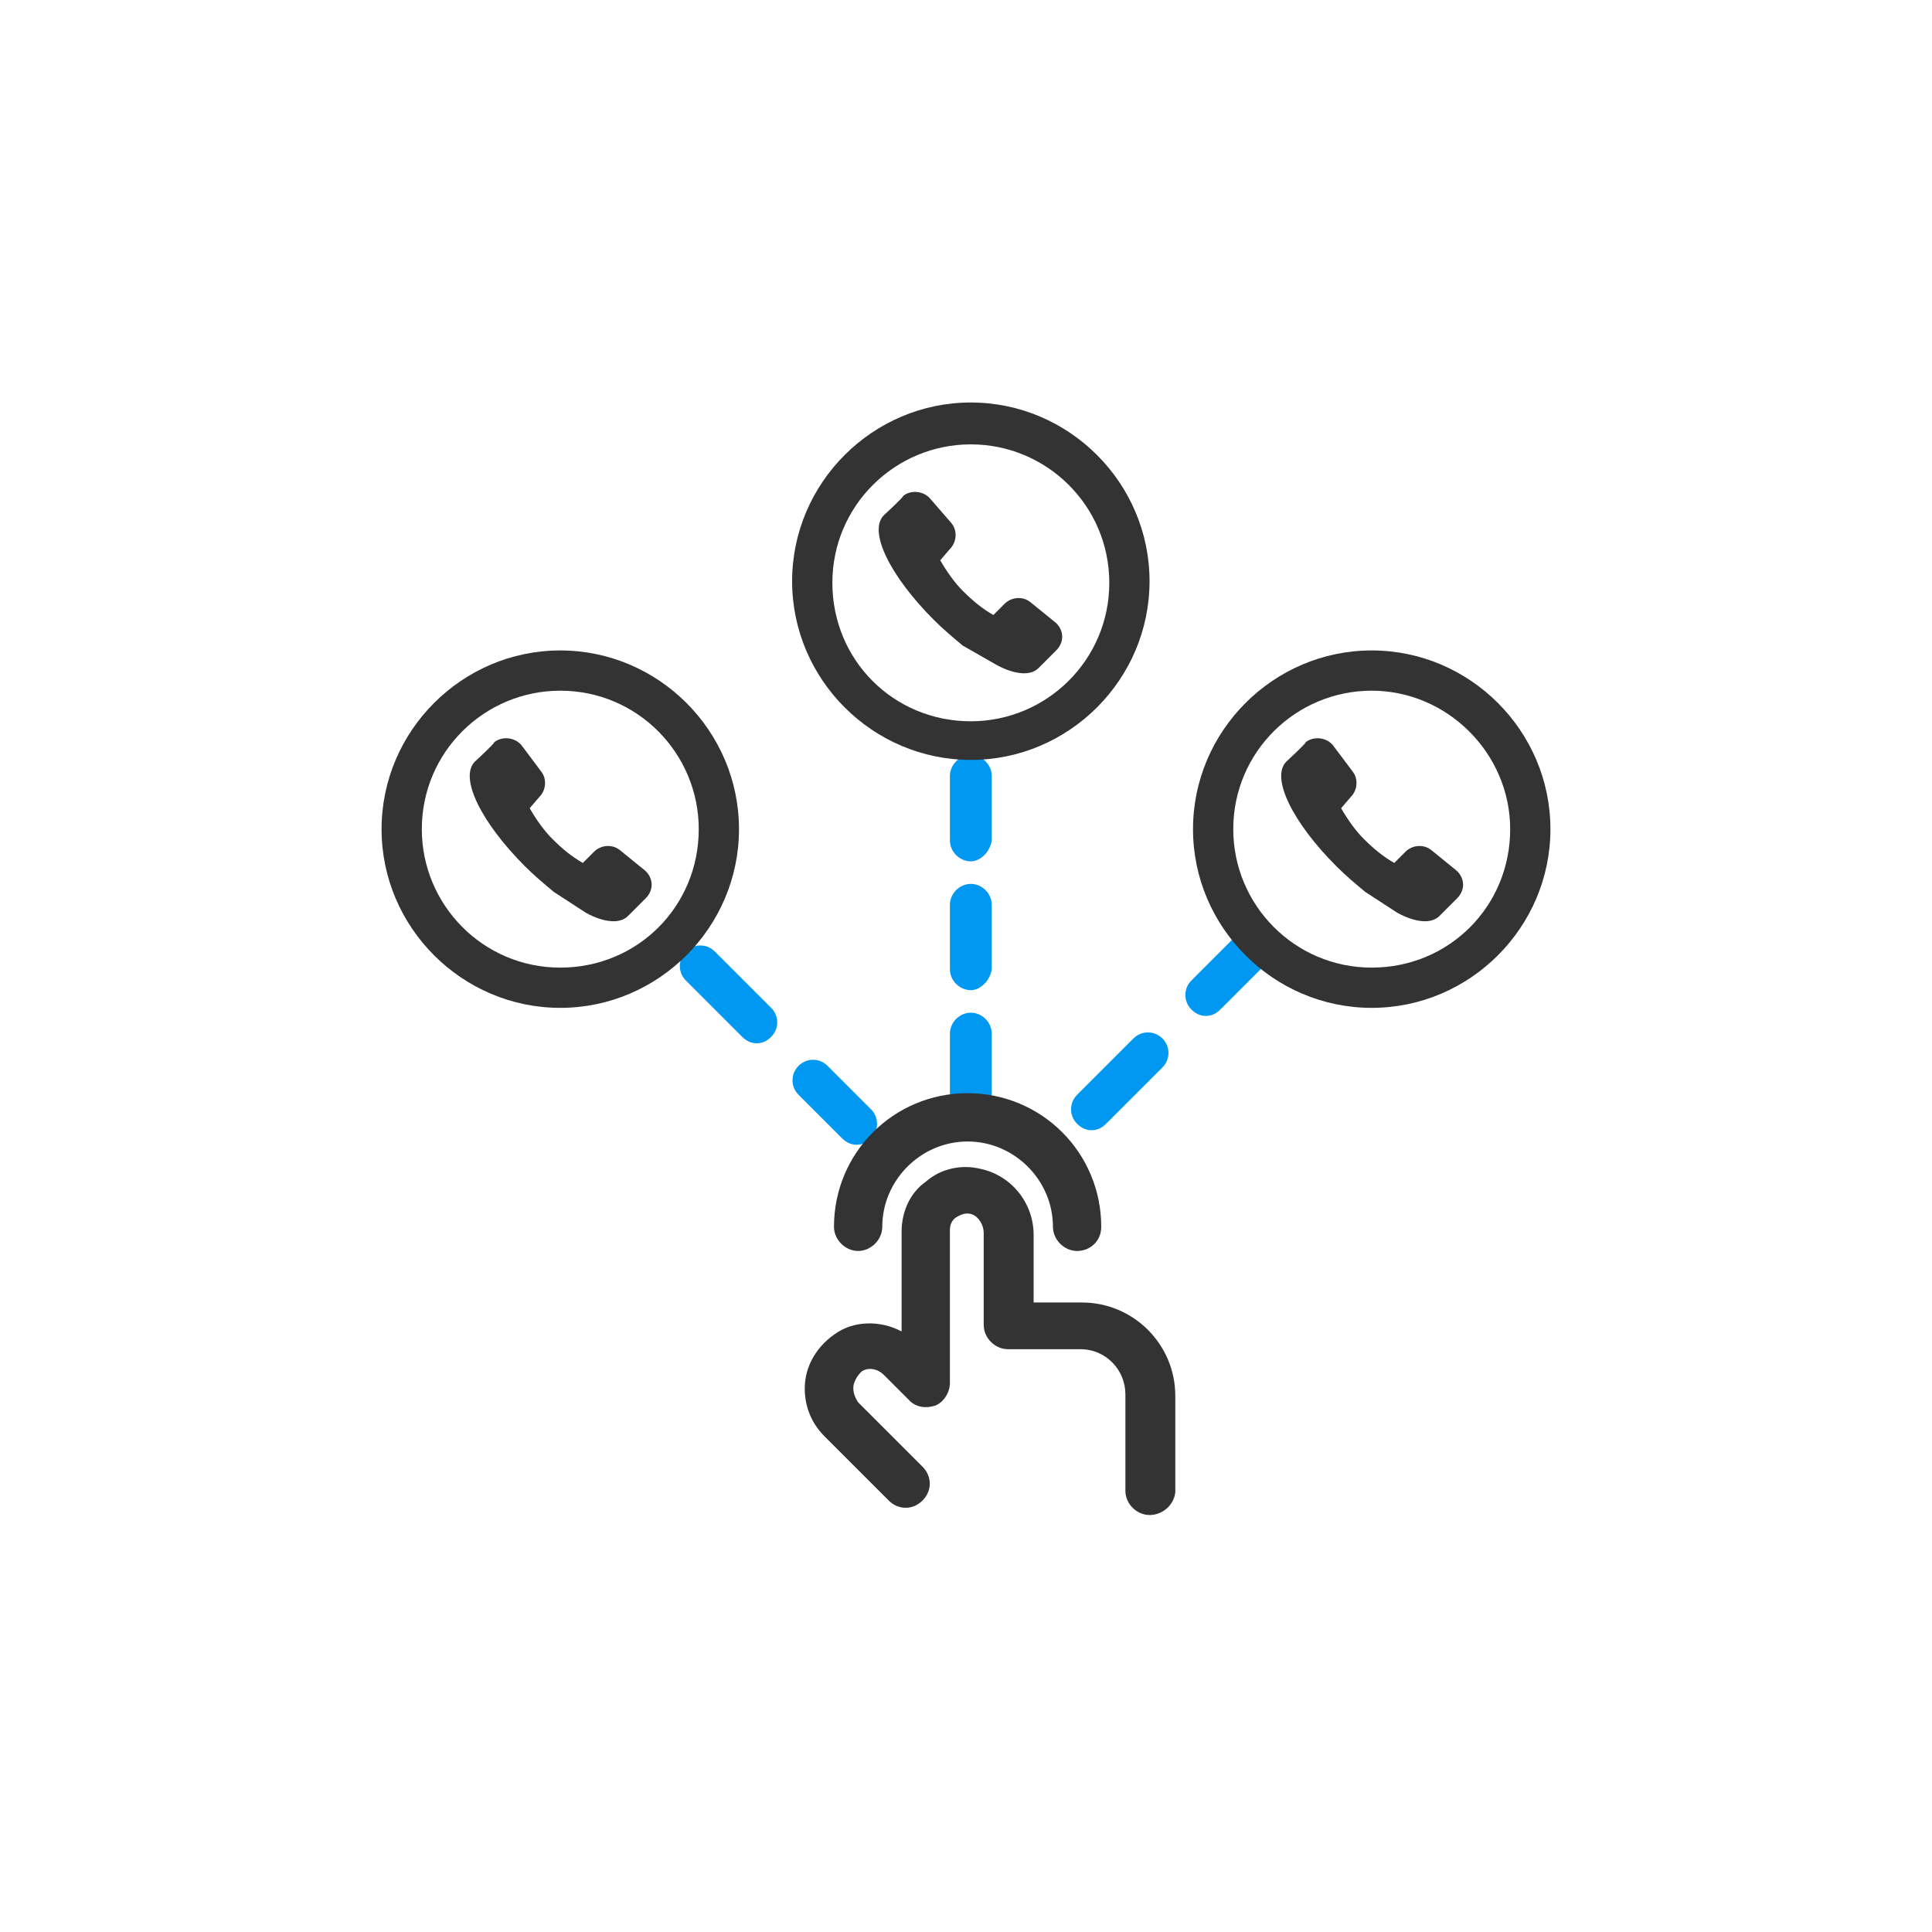
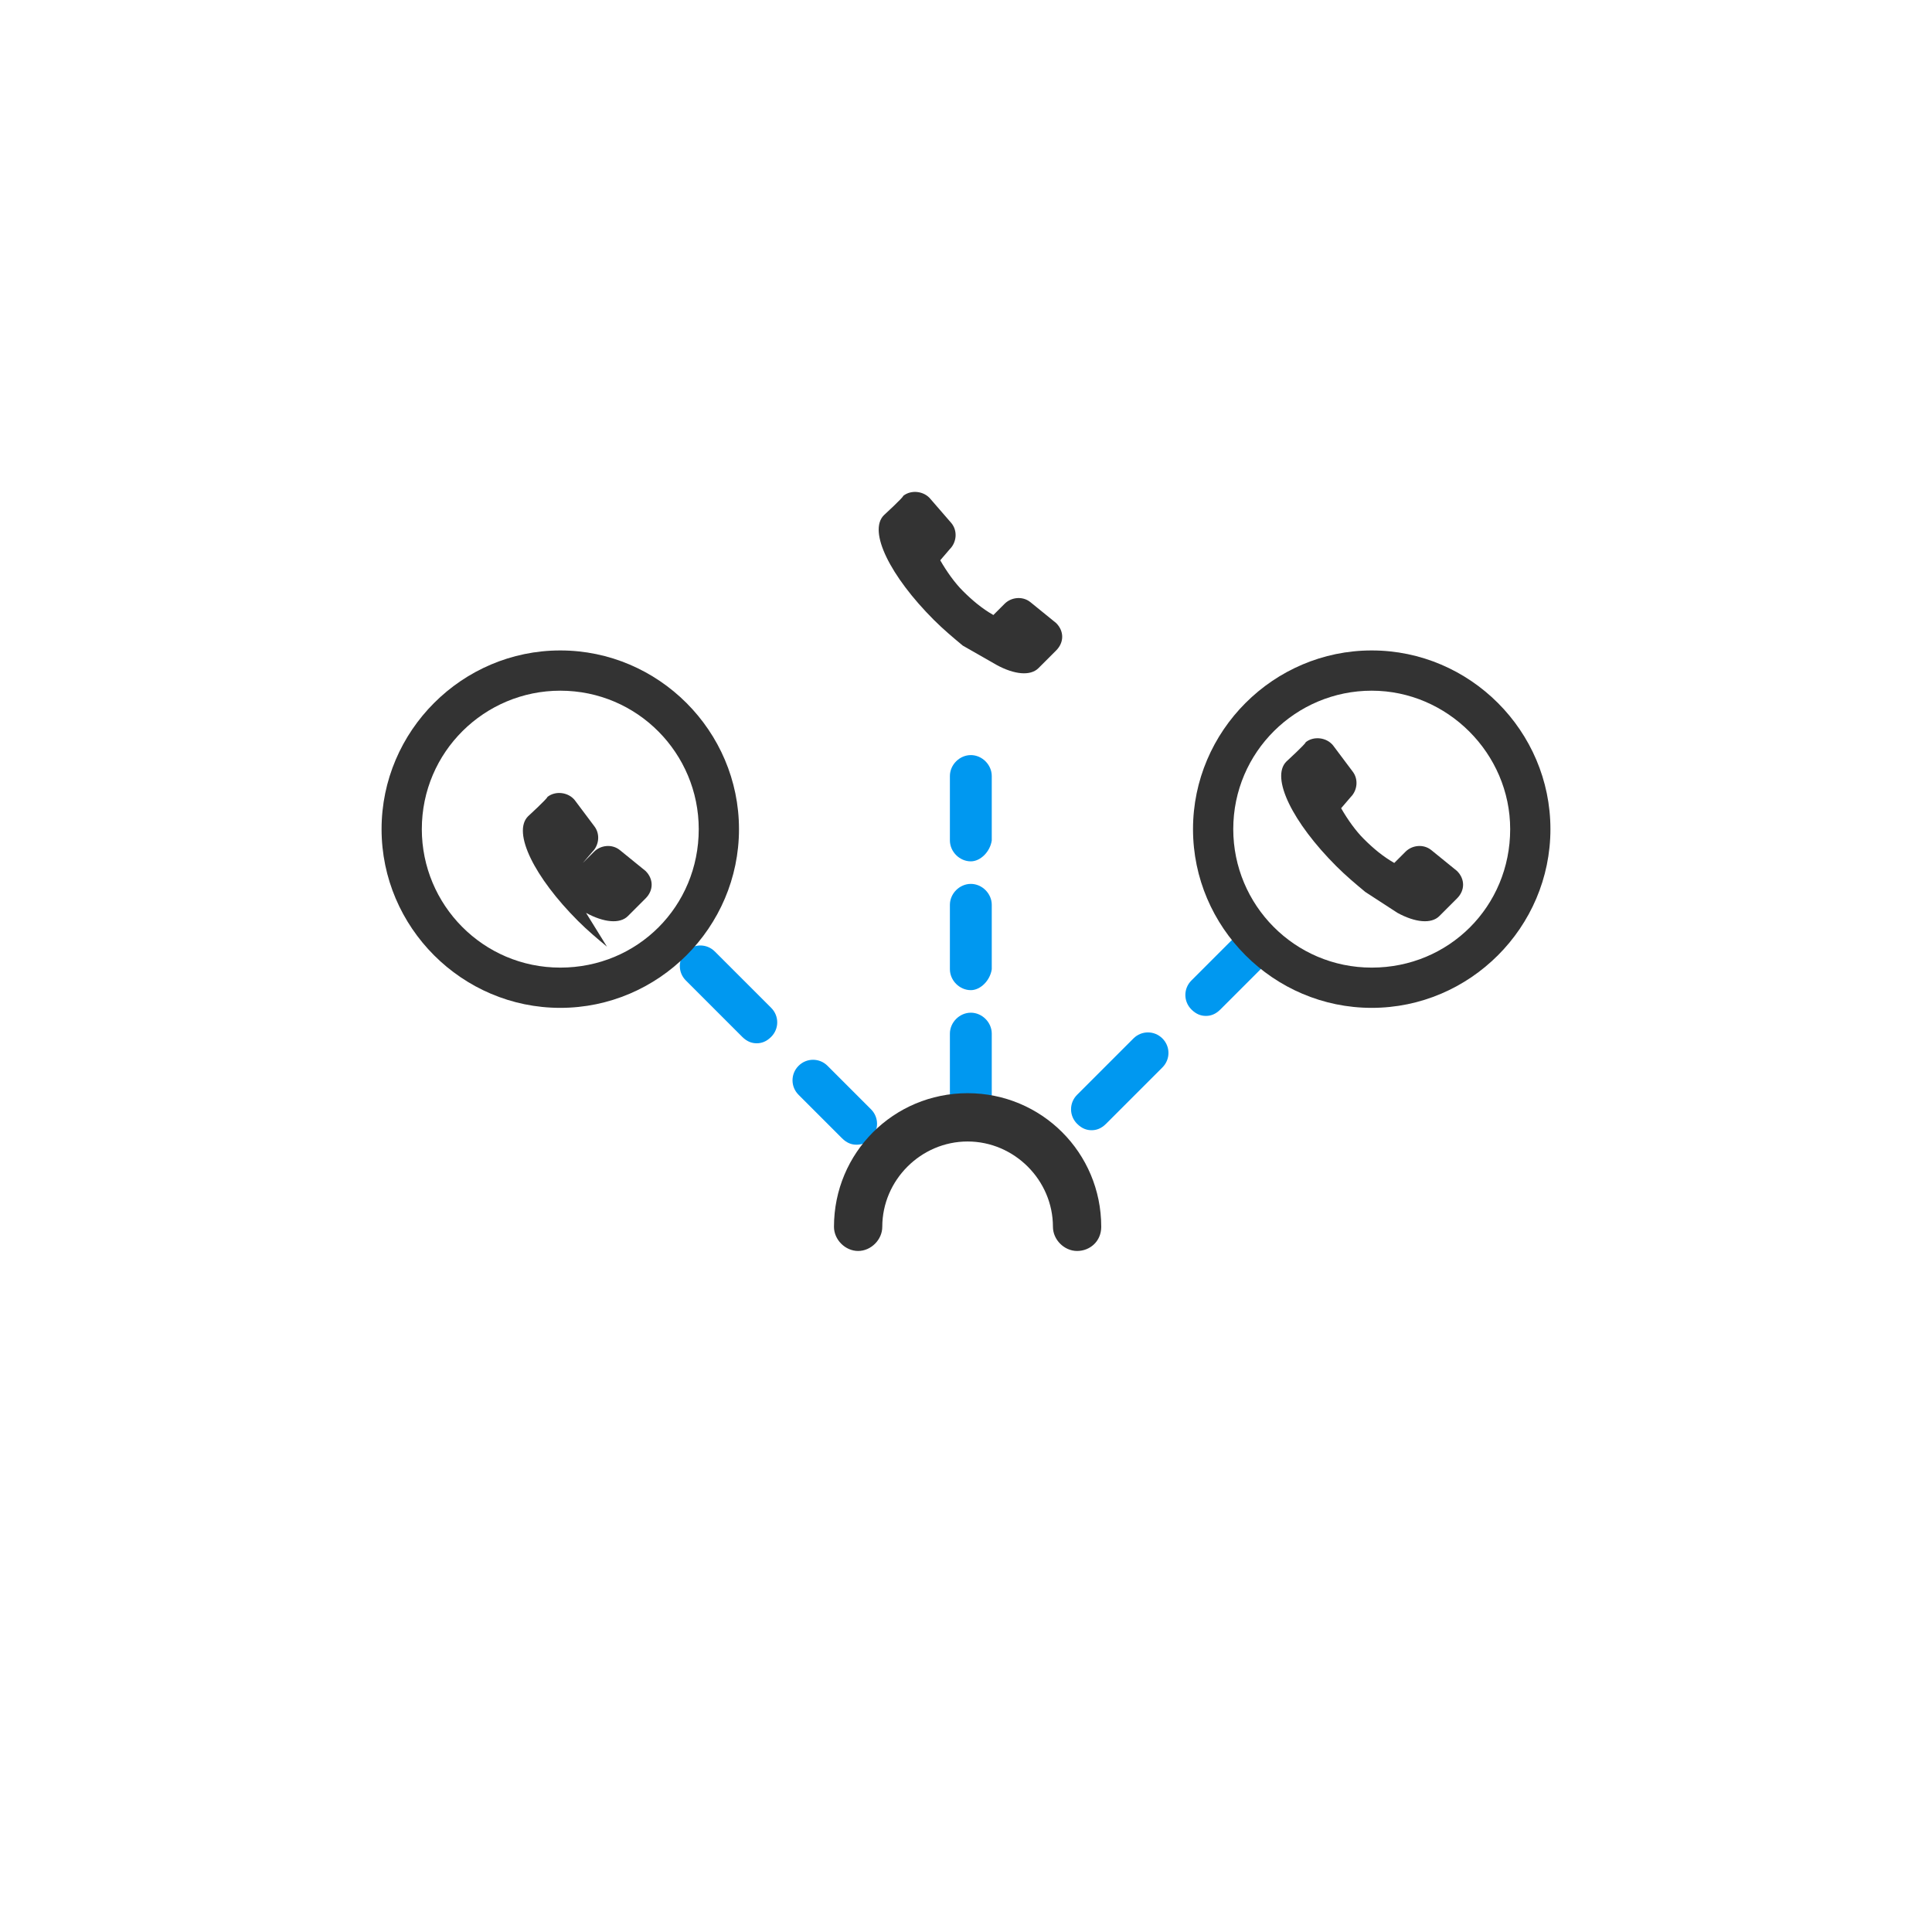
<svg xmlns="http://www.w3.org/2000/svg" t="1765244768810" class="icon" viewBox="0 0 1024 1024" version="1.1" p-id="7783" width="200" height="200">
  <path d="M578.56 599.04c-2.56 0-5.12-0.853-7.68-3.413-4.267-4.267-4.267-11.093 0-15.36l29.867-29.867c4.267-4.267 11.093-4.267 15.36 0s4.267 11.093 0 15.36l-29.867 29.867c-2.56 2.56-5.12 3.413-7.68 3.413z m60.587-60.587c-2.56 0-5.12-0.853-7.68-3.413-4.267-4.267-4.267-11.093 0-15.36l23.04-23.04c4.267-4.267 11.093-4.267 15.36 0s4.267 11.093 0 15.36l-23.04 23.04c-2.56 2.56-5.12 3.413-7.68 3.413z" fill="#0098F0" p-id="7784" />
  <path d="M727.04 534.187c-52.053 0-94.72-42.667-94.72-94.72s42.667-94.72 94.72-94.72 94.72 42.667 94.72 94.72-42.667 94.72-94.72 94.72z m0-168.107c-40.107 0-73.387 32.427-73.387 73.387 0 40.107 32.427 73.387 73.387 73.387s73.387-32.427 73.387-73.387c0-40.107-33.28-73.387-73.387-73.387z" fill="#333333" p-id="7785" />
  <path d="M740.693 483.84c9.387 5.12 17.92 5.973 22.187 1.707l9.387-9.387c4.267-4.267 4.267-10.24 0-14.507l-13.653-11.093c-4.267-3.413-10.24-2.56-13.653 0.853l-5.973 5.973c-5.973-3.413-11.093-7.68-16.213-12.8-4.267-4.267-8.533-10.24-11.947-16.213l5.12-5.973c3.413-3.413 4.267-9.387 0.853-13.653l-10.24-13.653c-3.413-4.267-10.24-5.12-14.507-1.707 0 0.853-10.24 10.24-10.24 10.24-8.533 8.533 3.413 32.427 26.453 55.467 5.12 5.12 10.24 9.387 15.36 13.653m-12.8-59.733" fill="#333333" p-id="7786" />
  <path d="M453.973 606.72c-2.56 0-5.12-0.853-7.68-3.413L423.253 580.267c-4.267-4.267-4.267-11.093 0-15.36s11.093-4.267 15.36 0l23.04 23.04c4.267 4.267 4.267 11.093 0 15.36-1.707 2.56-5.12 3.413-7.68 3.413zM401.067 552.96c-2.56 0-5.12-0.853-7.68-3.413l-29.867-29.867c-4.267-4.267-4.267-11.093 0-15.36s11.093-4.267 15.36 0l29.867 29.867c4.267 4.267 4.267 11.093 0 15.36-2.56 2.56-5.12 3.413-7.68 3.413z" fill="#0098F0" p-id="7787" />
  <path d="M296.96 534.187c-52.053 0-94.72-42.667-94.72-94.72s42.667-94.72 94.72-94.72 94.72 42.667 94.72 94.72-42.667 94.72-94.72 94.72z m0-168.107c-40.107 0-73.387 32.427-73.387 73.387 0 40.107 32.427 73.387 73.387 73.387s73.387-32.427 73.387-73.387c0-40.107-32.427-73.387-73.387-73.387z" fill="#333333" p-id="7788" />
-   <path d="M310.613 483.84c9.387 5.12 17.92 5.973 22.187 1.707l9.387-9.387c4.267-4.267 4.267-10.24 0-14.507l-13.653-11.093c-4.267-3.413-10.24-2.56-13.653 0.853l-5.973 5.973c-5.973-3.413-11.093-7.68-16.213-12.8-4.267-4.267-8.533-10.24-11.947-16.213l5.12-5.973c3.413-3.413 4.267-9.387 0.853-13.653l-10.24-13.653c-3.413-4.267-10.24-5.12-14.507-1.707 0 0.853-10.24 10.24-10.24 10.24-8.533 8.533 3.413 32.427 26.453 55.467 5.12 5.12 10.24 9.387 15.36 13.653m-12.8-59.733" fill="#333333" p-id="7789" />
+   <path d="M310.613 483.84c9.387 5.12 17.92 5.973 22.187 1.707l9.387-9.387c4.267-4.267 4.267-10.24 0-14.507l-13.653-11.093c-4.267-3.413-10.24-2.56-13.653 0.853l-5.973 5.973l5.12-5.973c3.413-3.413 4.267-9.387 0.853-13.653l-10.24-13.653c-3.413-4.267-10.24-5.12-14.507-1.707 0 0.853-10.24 10.24-10.24 10.24-8.533 8.533 3.413 32.427 26.453 55.467 5.12 5.12 10.24 9.387 15.36 13.653m-12.8-59.733" fill="#333333" p-id="7789" />
  <path d="M514.56 593.067c-5.973 0-11.093-5.12-11.093-11.093v-34.133c0-5.973 5.12-11.093 11.093-11.093s11.093 5.12 11.093 11.093v34.133c-0.853 5.973-5.973 11.093-11.093 11.093z m0-68.267c-5.973 0-11.093-5.12-11.093-11.093v-34.133c0-5.973 5.12-11.093 11.093-11.093s11.093 5.12 11.093 11.093v34.133c-0.853 5.973-5.973 11.093-11.093 11.093z m0-68.267c-5.973 0-11.093-5.12-11.093-11.093v-34.133c0-5.973 5.12-11.093 11.093-11.093s11.093 5.12 11.093 11.093v34.133c-0.853 5.973-5.973 11.093-11.093 11.093z" fill="#0098F0" p-id="7790" />
-   <path d="M514.56 402.773c-52.053 0-94.72-42.667-94.72-94.72S462.507 213.333 514.56 213.333s94.72 42.667 94.72 94.72-42.667 94.72-94.72 94.72z m0-167.253c-40.107 0-73.387 32.427-73.387 73.387s32.427 73.387 73.387 73.387c40.107 0 73.387-32.427 73.387-73.387s-33.28-73.387-73.387-73.387z" fill="#333333" p-id="7791" />
  <path d="M528.213 352.427c9.387 5.12 17.92 5.973 22.187 1.707l9.387-9.387c4.267-4.267 4.267-10.24 0-14.507L546.133 319.147c-4.267-3.413-10.24-2.56-13.653 0.853l-5.973 5.973c-5.973-3.413-11.093-7.68-16.213-12.8-4.267-4.267-8.533-10.24-11.947-16.213l5.12-5.973c3.413-3.413 4.267-9.387 0.853-13.653L493.227 264.533c-3.413-4.267-10.24-5.12-14.507-1.707 0 0.853-10.24 10.24-10.24 10.24-8.533 8.533 3.413 32.427 26.453 55.467 5.12 5.12 10.24 9.387 15.36 13.653M498.347 281.6" fill="#333333" p-id="7792" />
-   <path d="M609.28 802.987c-6.827 0-12.8-5.973-12.8-12.8v-51.2c0-12.8-10.24-23.893-23.893-23.893h-38.4c-6.827 0-12.8-5.973-12.8-12.8v-48.64c0-5.12-3.413-9.387-6.827-10.24-3.413-0.853-5.973 0.853-7.68 1.707-2.56 1.707-3.413 4.267-3.413 6.827v81.067c0 5.12-3.413 10.24-7.68 11.947-5.12 1.707-10.24 0.853-13.653-2.56l-13.653-13.653c-3.413-3.413-8.533-4.267-11.947-1.707-3.413 3.413-4.267 6.827-4.267 8.533 0 2.56 0.853 5.12 2.56 7.68l34.133 34.133c5.12 5.12 5.12 12.8 0 17.92-5.12 5.12-12.8 5.12-17.92 0l-34.133-34.133c-7.68-7.68-11.093-17.92-10.24-28.16 0.853-10.24 6.827-19.627 15.36-25.6 10.24-7.68 24.747-7.68 35.84-1.707v-52.907c0-10.24 4.267-20.48 12.8-26.453 7.68-6.827 18.773-9.387 29.013-6.827 16.213 3.413 28.16 17.92 28.16 34.987v35.84h25.6c27.307 0 49.493 22.187 49.493 49.493v51.2c-0.853 6.827-6.827 11.947-13.653 11.947z" fill="#333333" p-id="7793" />
  <path d="M570.88 663.04c-6.827 0-12.8-5.973-12.8-12.8 0-24.747-20.48-45.227-45.227-45.227s-45.227 20.48-45.227 45.227c0 6.827-5.973 12.8-12.8 12.8s-12.8-5.973-12.8-12.8c0-39.253 31.573-70.827 70.827-70.827 39.253 0 70.827 31.573 70.827 70.827 0 7.68-5.973 12.8-12.8 12.8z" fill="#333333" p-id="7794" />
</svg>